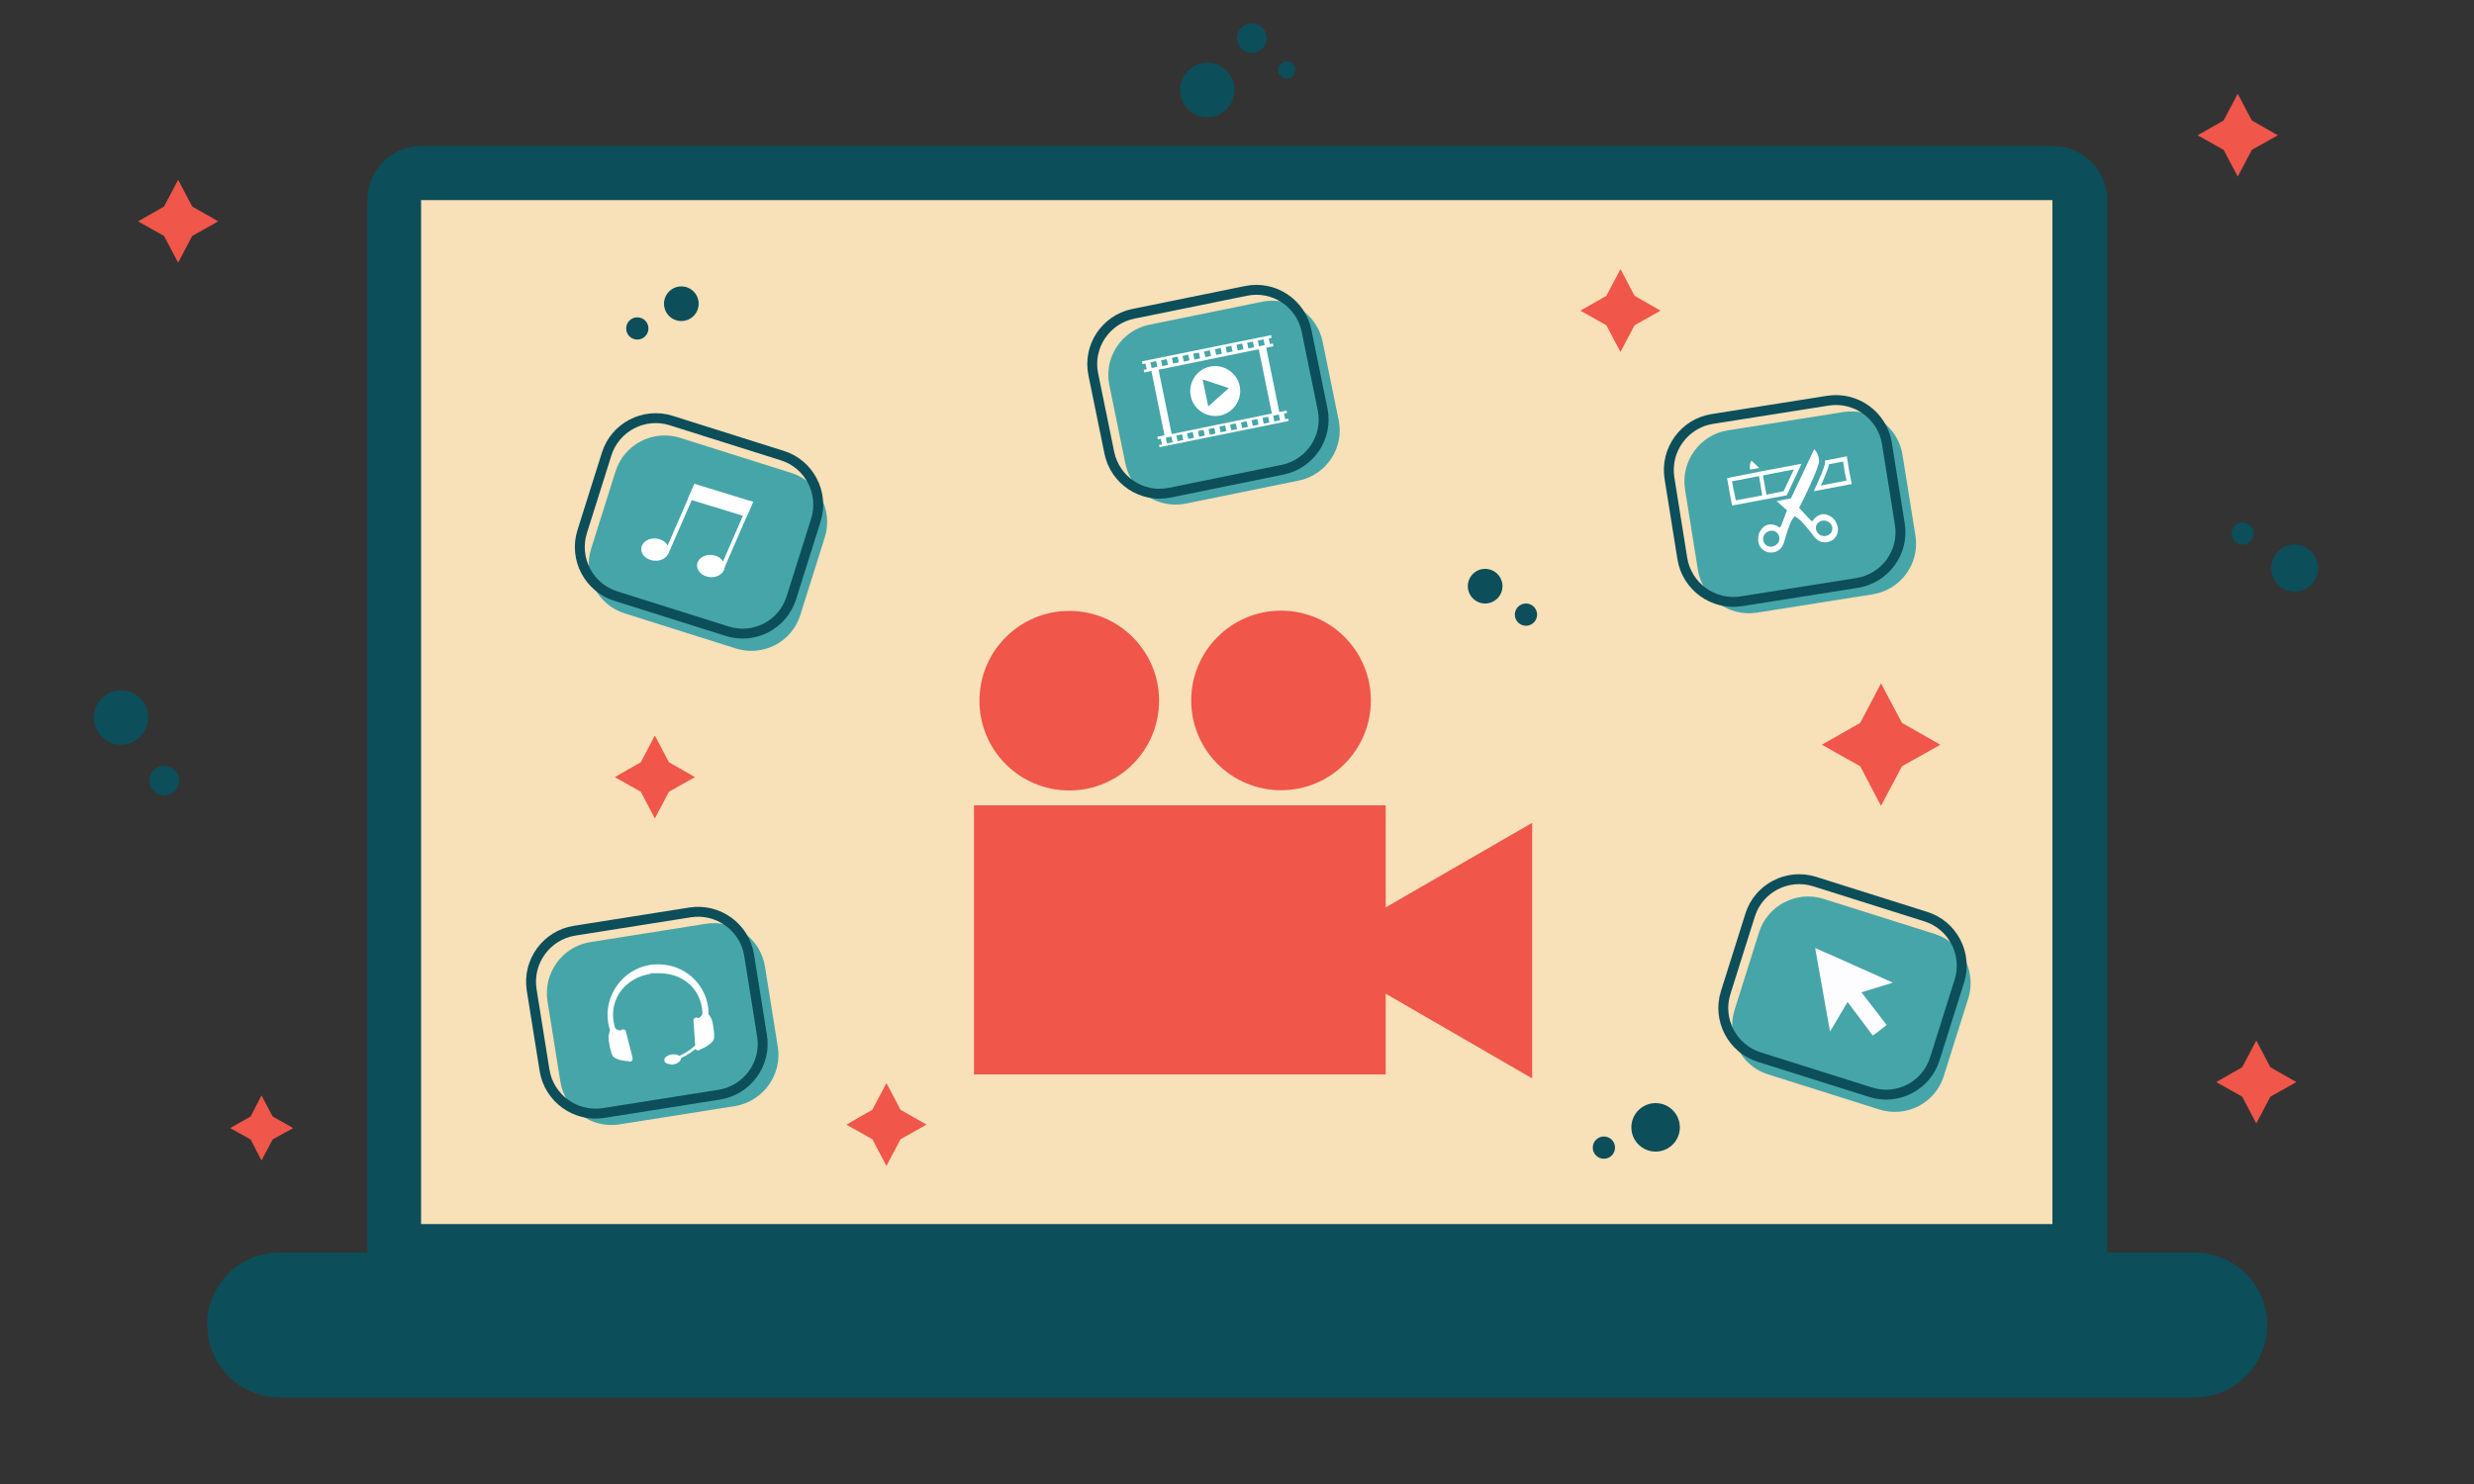
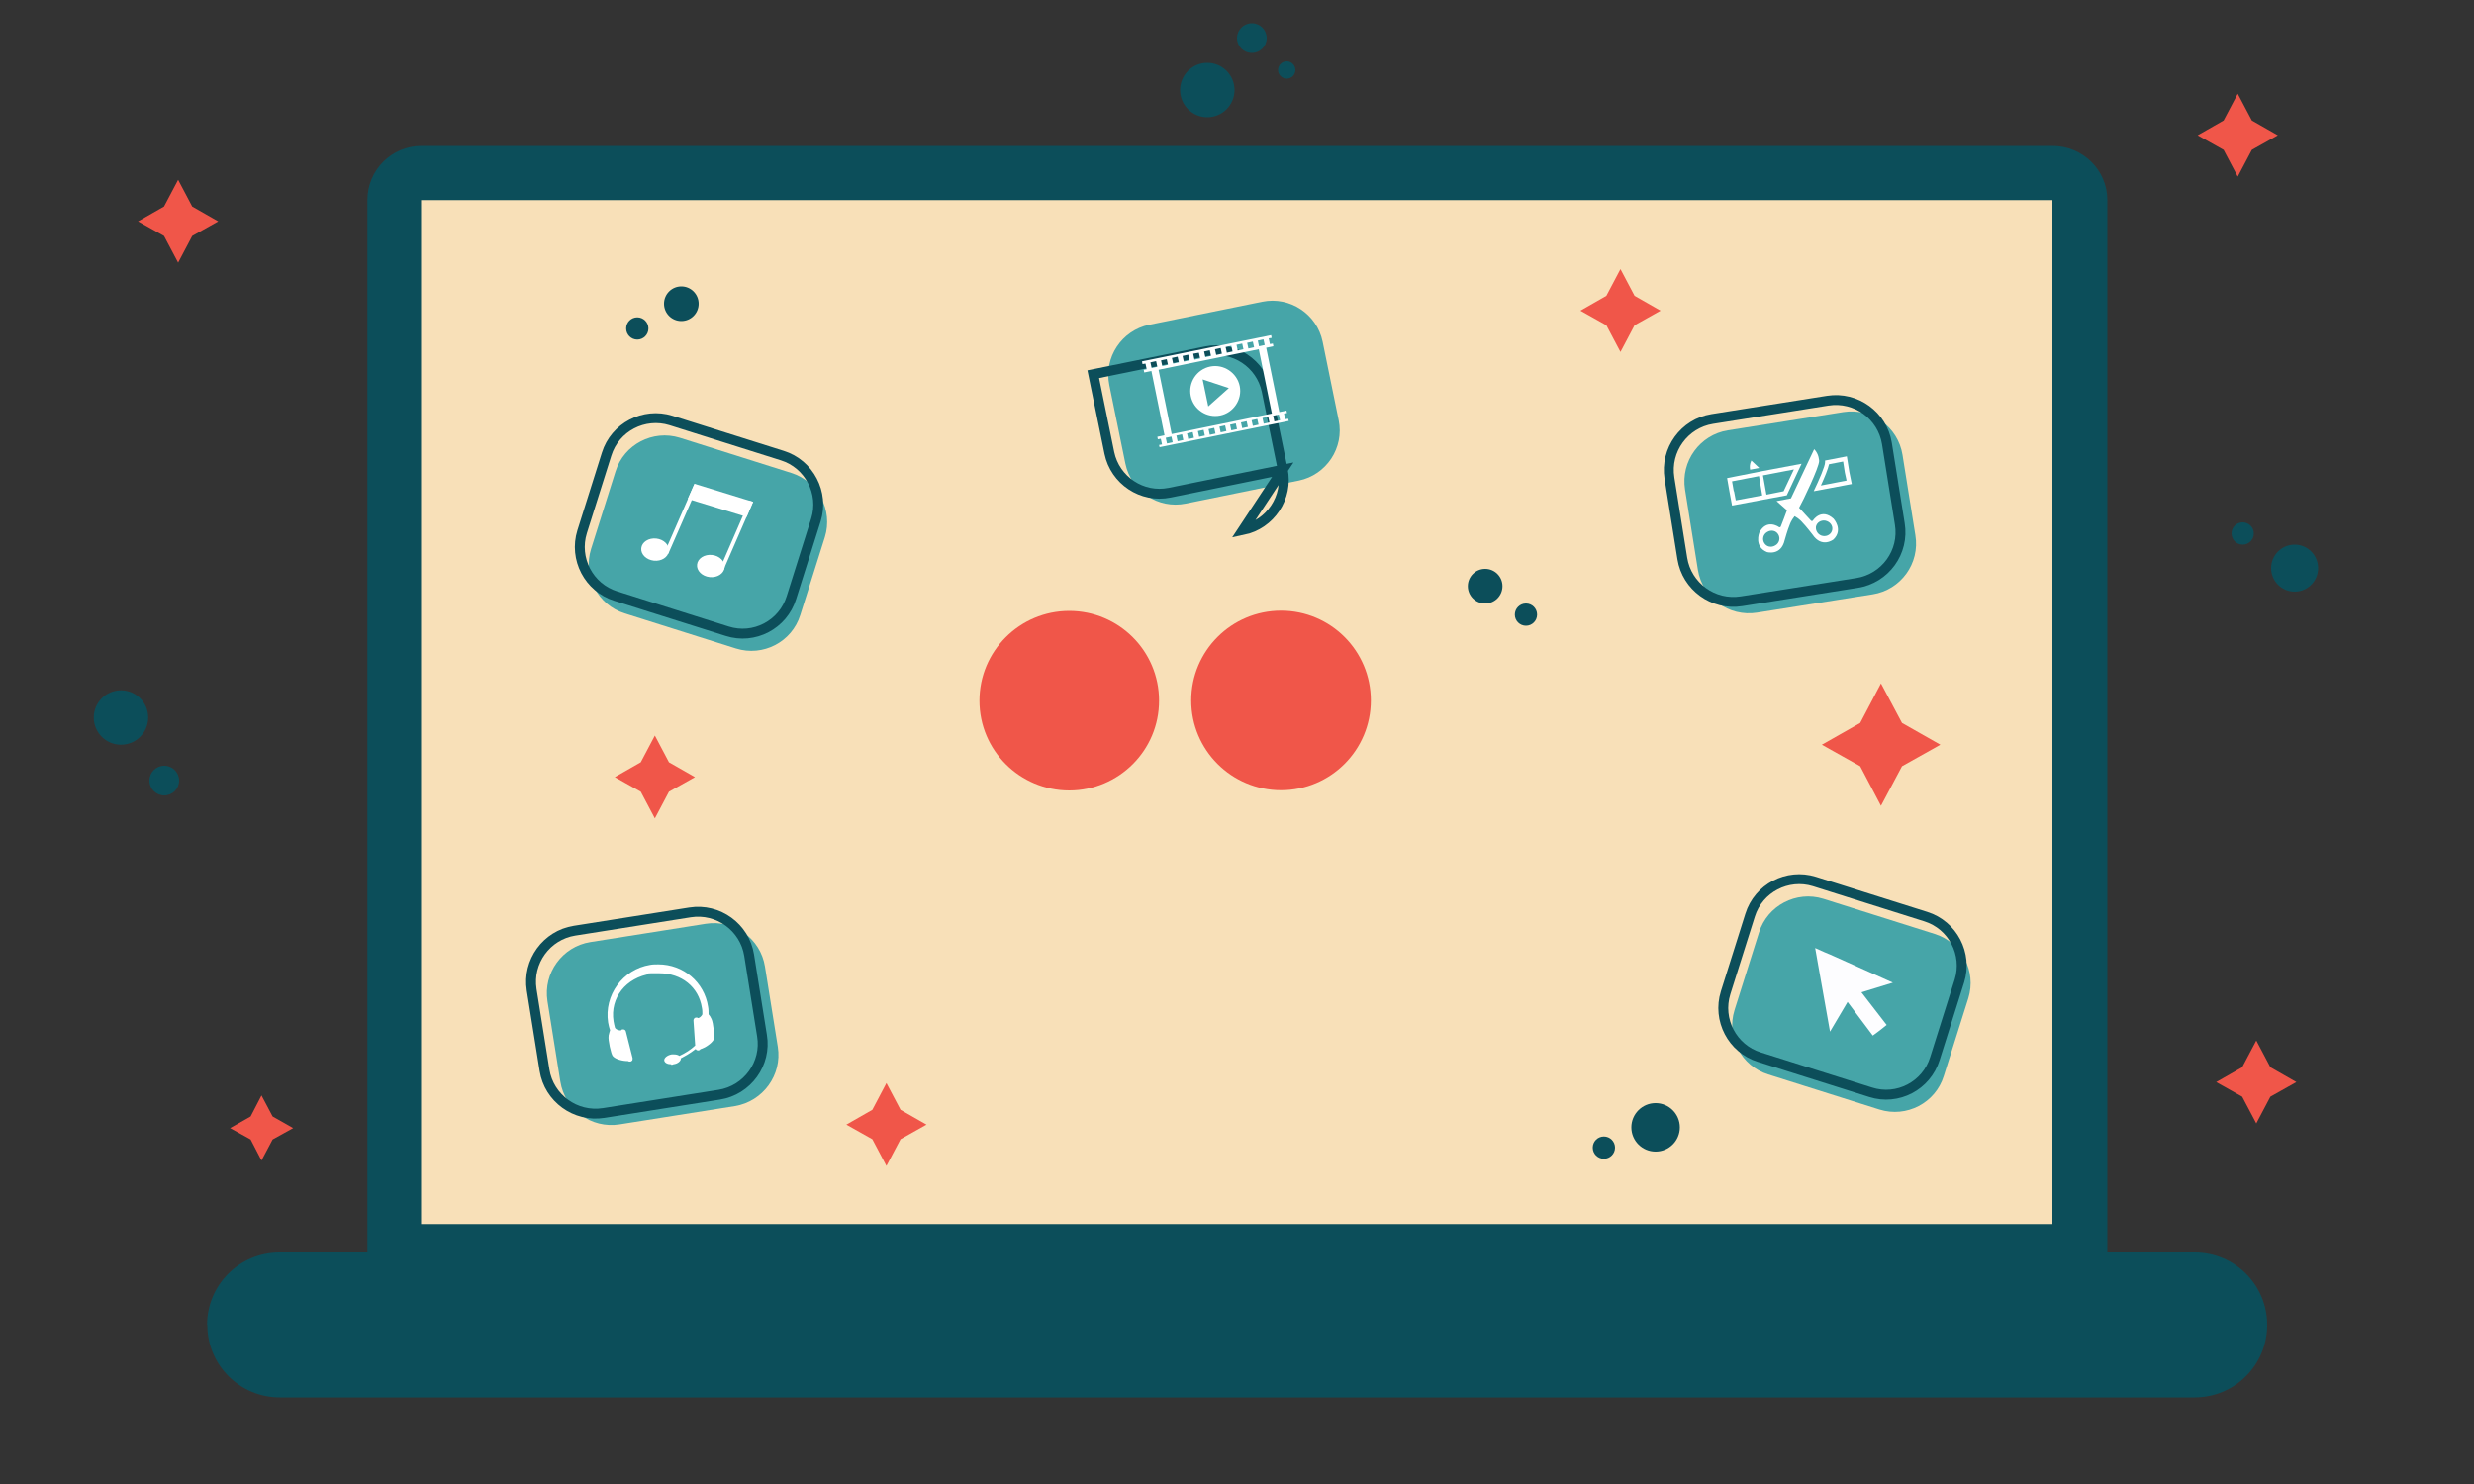
<svg xmlns="http://www.w3.org/2000/svg" id="grafiken" version="1.1" viewBox="0 0 1000 600">
  <rect x="0" y="0" width="1000" height="600" fill="#333333" stroke="none" />
  <defs>
    <style>
      .st0 {
        fill: #fdfdff;
      }

      .st1 {
        fill: #46a5a8;
      }

      .st2 {
        fill: #f05649;
      }

      .st3 {
        fill: #fff;
      }

      .st4 {
        fill: #f8e0b8;
      }

      .st5 {
        fill: none;
        stroke: #0c4e5a;
        stroke-miterlimit: 10;
        stroke-width: 4px;
      }

      .st6 {
        fill: #0c4e5a;
      }
    </style>
  </defs>
  <g id="elearning">
    <g id="bildschirm">
      <rect class="st4" x="163.3" y="77.1" width="670.6" height="432" />
      <path class="st6" d="M829.6,80.7h0s0,.2,0,0,0,0,0,0v414.2H170.2V80.9h659.4v-.2h0ZM829.6,59H170.4c-12.2,0-21.9,9.8-21.9,21.9v436.2h703.3V80.9c0-12.2-10-21.9-22.2-21.9h0Z" />
      <path class="st6" d="M83.8,535.7h0c0,16.2,13.1,29.3,29.3,29.3h774c16.2,0,29.3-13.1,29.3-29.3h0c0-16.2-13.1-29.3-29.3-29.3H113c-16.2,0-29.3,13.1-29.3,29.3h.1Z" />
    </g>
    <polygon class="st2" points="105.7 442.9 110.2 451.4 118.5 456.1 110.2 460.7 105.7 469.2 101.3 460.7 93 456.1 101.3 451.4 105.7 442.9" />
    <polygon class="st2" points="760.3 276.3 768.8 292.3 784.3 301.1 768.8 309.8 760.3 325.8 751.9 309.8 736.4 301.1 751.9 292.3 760.3 276.3" />
    <polygon class="st2" points="358.3 437.9 364 448.7 374.5 454.7 364 460.6 358.3 471.4 352.6 460.6 342.1 454.7 352.6 448.7 358.3 437.9" />
    <polygon class="st2" points="912 420.7 917.7 431.5 928.2 437.5 917.7 443.4 912 454.2 906.3 443.4 895.8 437.5 906.3 431.5 912 420.7" />
    <polygon class="st2" points="72 72.7 77.7 83.5 88.2 89.5 77.7 95.4 72 106.2 66.3 95.4 55.8 89.5 66.3 83.5 72 72.7" />
    <polygon class="st2" points="264.7 297.4 270.4 308.2 280.9 314.2 270.4 320.1 264.7 330.9 259 320.1 248.5 314.2 259 308.2 264.7 297.4" />
    <circle class="st6" cx="506" cy="15.4" r="6" />
    <circle class="st6" cx="66.4" cy="315.6" r="6" />
    <circle class="st6" cx="488" cy="36.4" r="11" />
    <circle class="st6" cx="520.1" cy="28.3" r="3.5" />
    <circle class="st6" cx="906.5" cy="215.7" r="4.5" />
    <circle class="st6" cx="927.5" cy="229.7" r="9.5" />
    <circle class="st6" cx="669.2" cy="455.8" r="9.8" />
    <circle class="st6" cx="648.3" cy="464" r="4.5" />
    <circle class="st6" cx="48.9" cy="290.1" r="11" />
    <circle class="st6" cx="275.4" cy="122.8" r="7" />
    <circle class="st6" cx="257.6" cy="132.8" r="4.5" />
    <circle class="st6" cx="600.3" cy="237" r="7" />
    <circle class="st6" cx="616.8" cy="248.5" r="4.5" />
    <g id="kamera">
-       <rect class="st2" x="393.7" y="325.6" width="166.4" height="108.8" />
      <circle class="st2" cx="432.2" cy="283.3" r="36.3" />
      <circle class="st2" cx="517.8" cy="283.2" r="36.3" />
-       <polygon class="st2" points="529.9 384.3 619.3 332.7 619.3 436 529.9 384.3" />
    </g>
    <g id="headset">
      <path class="st1" d="M297.1,447.2l-46.7,7.4c-11.4,1.8-22.1-6-23.9-17.3l-5.2-32.5c-1.8-11.4,6-22.1,17.3-23.9l46.7-7.4c11.4-1.8,22.1,6,23.9,17.3l5.2,32.5c1.8,11.3-6,22-17.3,23.9h0Z" />
      <path class="st5" d="M290.7,442.6l-46.7,7.4c-11.4,1.8-22.1-6-23.9-17.3l-5.2-32.5c-1.8-11.4,6-22.1,17.3-23.9l46.7-7.4c11.4-1.8,22.1,6,23.9,17.3l5.2,32.5c1.9,11.3-5.9,22.1-17.3,23.9h0Z" />
      <path class="st3" d="M271.3,430.3c-1.5,0-2.6-.6-2.8-1.5-.2-1,1.2-2.2,3-2.5h.9c.9,0,1.7.2,2.2.6,2.4-1.1,4.6-2.5,6.4-4.2l-.7-10.1c0-.6.4-1.2,1.1-1.2h0c.2,0,.5,0,.7.2h.2c.5-.1,1.3-.8,1.6-1.5,0-.9,0-1.8-.2-2.7-1.3-8.3-8.2-13.9-17.2-13.9s-2.2,0-3.3.2c-10.2,1.5-16.7,9.8-15.2,19.2.1.9.4,1.8.6,2.7.4.6,1.4,1,2,1h.4c.1-.2.4-.4.6-.4h.3c.6,0,1,.4,1.1.9l2.7,10.7c0,.3,0,.6-.1.9-.2.2-.4.4-.7.5h-.3c-.2,0-.6,0-.7-.2h-.2c-2,0-4.9-.7-6-2-.7-.7-2-6.7-1.7-8.1v-.2c.2-.9.4-1.6.6-2.2-.4-1-.6-2.1-.8-3.1-1.7-11,5.9-21.5,17-23.3,1-.2,2.2-.2,3.3-.2,10.1,0,18.6,7.2,20.1,17.1.2,1,.2,2.1.2,3.1.4.4.8,1,1.2,1.9h0c.7,1.4,1.4,7.4.9,8.3-.9,1.7-3.7,3.4-5.4,3.9-.2.3-.5.5-.9.5h0c-.4,0-.9-.2-1-.6-2.4,1.9-4.7,3.1-6,3.8.1,1-1.2,2.2-3,2.4-.3.2-.6.2-.9.2h0v-.2Z" />
    </g>
    <g id="note">
      <path class="st1" d="M297.5,262.2l-45-14.2c-10.9-3.4-17-15.1-13.6-26l9.9-31.4c3.4-10.9,15.1-17,26-13.6l45,14.2c10.9,3.4,17,15.1,13.6,26l-9.9,31.4c-3.4,11-15.1,17-26,13.6h0Z" />
      <path class="st5" d="M293.9,255.2l-45-14.2c-10.9-3.4-17-15.1-13.6-26l9.9-31.4c3.4-10.9,15.1-17,26-13.6l45,14.2c10.9,3.4,17,15.1,13.6,26l-9.9,31.4c-3.4,11-15.1,17.1-26,13.6h0Z" />
      <g>
        <ellipse class="st3" cx="264.8" cy="222.2" rx="4.5" ry="5.6" transform="translate(15.7 461.9) rotate(-83.9)" />
        <rect class="st3" x="260.4" y="209" width="30" height="1.6" transform="translate(-27.1 378.2) rotate(-66.4)" />
        <g>
          <ellipse class="st3" cx="287.2" cy="228.9" rx="4.5" ry="5.6" transform="translate(29.2 490.1) rotate(-83.9)" />
          <polygon class="st3" points="292.4 230.5 291 229.9 302.9 202.5 304.4 202.9 292.4 230.5" />
        </g>
        <polygon class="st3" points="280.7 195.6 304.4 202.9 301.8 209 278 201.7 280.7 195.6" />
      </g>
    </g>
    <g id="film">
      <path class="st1" d="M525,194.3l-45.7,9.3c-11.2,2.3-22.1-5-24.4-16.1l-6.5-31.8c-2.3-11.2,5-22.1,16.1-24.4l45.7-9.3c11.2-2.3,22.1,5,24.4,16.1l6.5,31.8c2.3,11.2-5,22.1-16.1,24.4h0Z" />
-       <path class="st5" d="M518.5,189.9l-45.7,9.3c-11.2,2.3-22.1-5-24.4-16.1l-6.5-31.8c-2.3-11.2,5-22.1,16.1-24.4l45.7-9.3c11.2-2.3,22.1,5,24.4,16.1l6.5,31.8c2.3,11.2-5,22.1-16.1,24.4h0Z" />
+       <path class="st5" d="M518.5,189.9l-45.7,9.3c-11.2,2.3-22.1-5-24.4-16.1l-6.5-31.8l45.7-9.3c11.2-2.3,22.1,5,24.4,16.1l6.5,31.8c2.3,11.2-5,22.1-16.1,24.4h0Z" />
      <path class="st3" d="M489.2,148.2c-5.5,1.1-9,6.5-7.9,11.9,1.1,5.5,6.5,9,11.9,7.9s9-6.5,7.9-11.9-6.5-9-11.9-7.9ZM488.4,164.4l-2.3-11,10.6,3.5-8.4,7.5h0ZM519.5,169.5l-.5-2.3,1.2-.2-.2-1-2.9.6-5.3-26,2.9-.6-.2-1.1-1.2.2-.5-2.3,1.2-.2-.2-1.1-52.2,10.6.2,1.1,1.2-.2.5,2.3-1.2.2.2,1.1,2.9-.6,5.3,26-2.9.6.2,1,1.2-.2.5,2.3-1.2.2.2.9,52.2-10.6-.2-.9-1.2.2ZM504.1,138.6l2.3-.5.5,2.3-2.3.5-.5-2.3ZM499.8,139.4l2.3-.5.5,2.3-2.3.5-.5-2.3ZM495.4,140.3l2.3-.5.5,2.3-2.3.5-.5-2.3ZM491.1,141.2l2.3-.5.5,2.3-2.3.5-.5-2.3ZM486.7,142.1l2.3-.5.5,2.3-2.3.5-.5-2.3ZM482.3,143l2.3-.4.5,2.3-2.3.5-.5-2.4h0ZM478,143.9l2.3-.5.5,2.3-2.3.5-.5-2.3ZM473.7,144.7l2.3-.5.5,2.3-2.3.5-.5-2.3ZM469.3,145.7l2.3-.5.5,2.3-2.3.5-.5-2.3ZM474,178.8l-2.3.5-.5-2.3,2.3-.5.5,2.3ZM467.8,148.3l-2.3.5-.5-2.3,2.3-.5.5,2.3ZM478.3,177.9l-2.3.5-.5-2.3,2.3-.5.5,2.3ZM482.6,177l-2.3.5-.5-2.3,2.3-.5.5,2.3ZM487,176.1l-2.3.5-.5-2.3,2.3-.5.5,2.3ZM491.3,175.3l-2.3.5-.5-2.3,2.3-.5.5,2.3ZM495.7,174.3l-2.3.5-.5-2.3,2.3-.5.5,2.3ZM500,173.5l-2.3.5-.5-2.3,2.3-.5.5,2.3ZM504.4,172.6l-2.3.5-.5-2.3,2.3-.5.5,2.3ZM508.7,171.7l-2.3.5-.5-2.3,2.3-.5.5,2.3ZM513.1,170.8l-2.3.5-.5-2.3,2.3-.5.5,2.3ZM514.1,167.2l-40.5,8.3-5.3-26,40.5-8.3,5.3,26ZM517.4,169.9l-2.3.5-.5-2.3,2.3-.5.5,2.3ZM511.2,139.5l-2.3.5-.5-2.3,2.3-.5.5,2.3Z" />
    </g>
    <g id="schere">
      <path class="st1" d="M756.9,240.3l-46.7,7.4c-11.4,1.8-22.1-6-23.9-17.3l-5.2-32.5c-1.8-11.4,6-22.1,17.3-23.9l46.7-7.4c11.4-1.8,22.1,6,23.9,17.3l5.2,32.5c1.9,11.4-5.9,22.1-17.3,23.9Z" />
      <path class="st5" d="M750.6,235.7l-46.7,7.4c-11.4,1.8-22.1-6-23.9-17.3l-5.2-32.5c-1.8-11.4,6-22.1,17.3-23.9l46.7-7.4c11.4-1.8,22.1,6,23.9,17.3l5.2,32.5c1.9,11.4-5.9,22.1-17.3,23.9Z" />
      <g>
        <path class="st3" d="M707.9,186.2c-.7,1.4-.7,2.7-.5,3.7l3.7-.7-3.2-3Z" />
        <path class="st3" d="M732.9,210.3c-.4.7-.9.2-.9.2-1.3-1.4-3.3-3.6-4.8-5.2,1.5-2.6,8.1-16.4,8.1-18.9,0,0,0-2.8-2-4.8l-9.4,19.9-5.8,1.1c1.9,1.7,3.5,3.1,4.2,3.7-.7,2-1.8,4.8-2.5,6.6,0,0-.3.6-.9.1,0,0-4.9-3.4-7.8,2.4,0,0-2.2,5.6,3.1,7.8,0,0,5.7,1.7,7.2-4.9,0,0,1.2-4.3,2-6.1,0,0,.5-1.7,2-3.5,2,1.1,3.1,2.5,3.1,2.5,1.4,1.4,4.1,4.9,4.1,4.9,3.8,5.7,8.5,2,8.5,2,4.1-4,0-8.4,0-8.4-4.9-4.4-8.2.6-8.2.6h0ZM717.6,220.5c-1.6,1-3.6.6-4.5-1-.9-1.5-.4-3.5,1.2-4.4,1.6-1,3.6-.6,4.5,1,.9,1.5.4,3.5-1.2,4.4ZM740.6,214.2c-.3,1.7-2,2.8-3.8,2.5s-3-2-2.8-3.7c.3-1.7,2-2.8,3.8-2.5,1.9.4,3.1,2,2.8,3.7Z" />
        <path class="st3" d="M748.5,195.7l-1-4.9-1-6.3-8.8,1.7v.7c0,1.6-2.4,7.1-4.6,11.7l15.4-2.9h0ZM739.3,187.7l5.7-1.1.7,4.5.7,3.2-10.4,2c1.5-3.3,2.9-6.7,3.3-8.6h0Z" />
        <path class="st3" d="M711.8,190.6l-4.1.8-9.6,1.9,1,5.7,1,5.4,16.5-3.1,5.4-1h.2l6-12.8-16.5,3.1h0ZM700.8,198.6l-.7-4,10.9-2.1,1.3,7.8-10.7,2-.7-3.7h0ZM721,198.6l-7,1.4-1.4-7.8,12.5-2.4-4.2,8.9h.1Z" />
      </g>
    </g>
    <g id="cursor">
      <path class="st1" d="M759.7,448.6l-45-14.2c-10.9-3.4-17-15.1-13.6-26l9.9-31.4c3.4-10.9,15.1-17,26-13.6l45,14.2c10.9,3.4,17,15.1,13.6,26l-9.9,31.4c-3.4,11-15.1,17-26,13.6Z" />
      <path class="st5" d="M756.1,441.6l-45-14.2c-10.9-3.4-17-15.1-13.6-26l9.9-31.4c3.4-10.9,15.1-17,26-13.6l45,14.2c10.9,3.4,17,15.1,13.6,26l-9.9,31.4c-3.4,11-15.1,17.1-26,13.6Z" />
      <polygon class="st0" points="759.7 416.7 757 418.7 746.8 405.1 739.7 417.1 734.7 389 734.3 386.7 733.7 383.3 737.5 385 739.9 386 765.1 397.3 752.4 401.2 762.6 414.4 759.7 416.7" />
    </g>
    <polygon class="st2" points="904.5 37.9 910.2 48.7 920.7 54.7 910.2 60.6 904.5 71.4 898.8 60.6 888.3 54.7 898.8 48.7 904.5 37.9" />
    <polygon class="st2" points="655 108.8 660.7 119.6 671.2 125.6 660.7 131.5 655 142.3 649.3 131.5 638.8 125.6 649.3 119.6 655 108.8" />
  </g>
</svg>